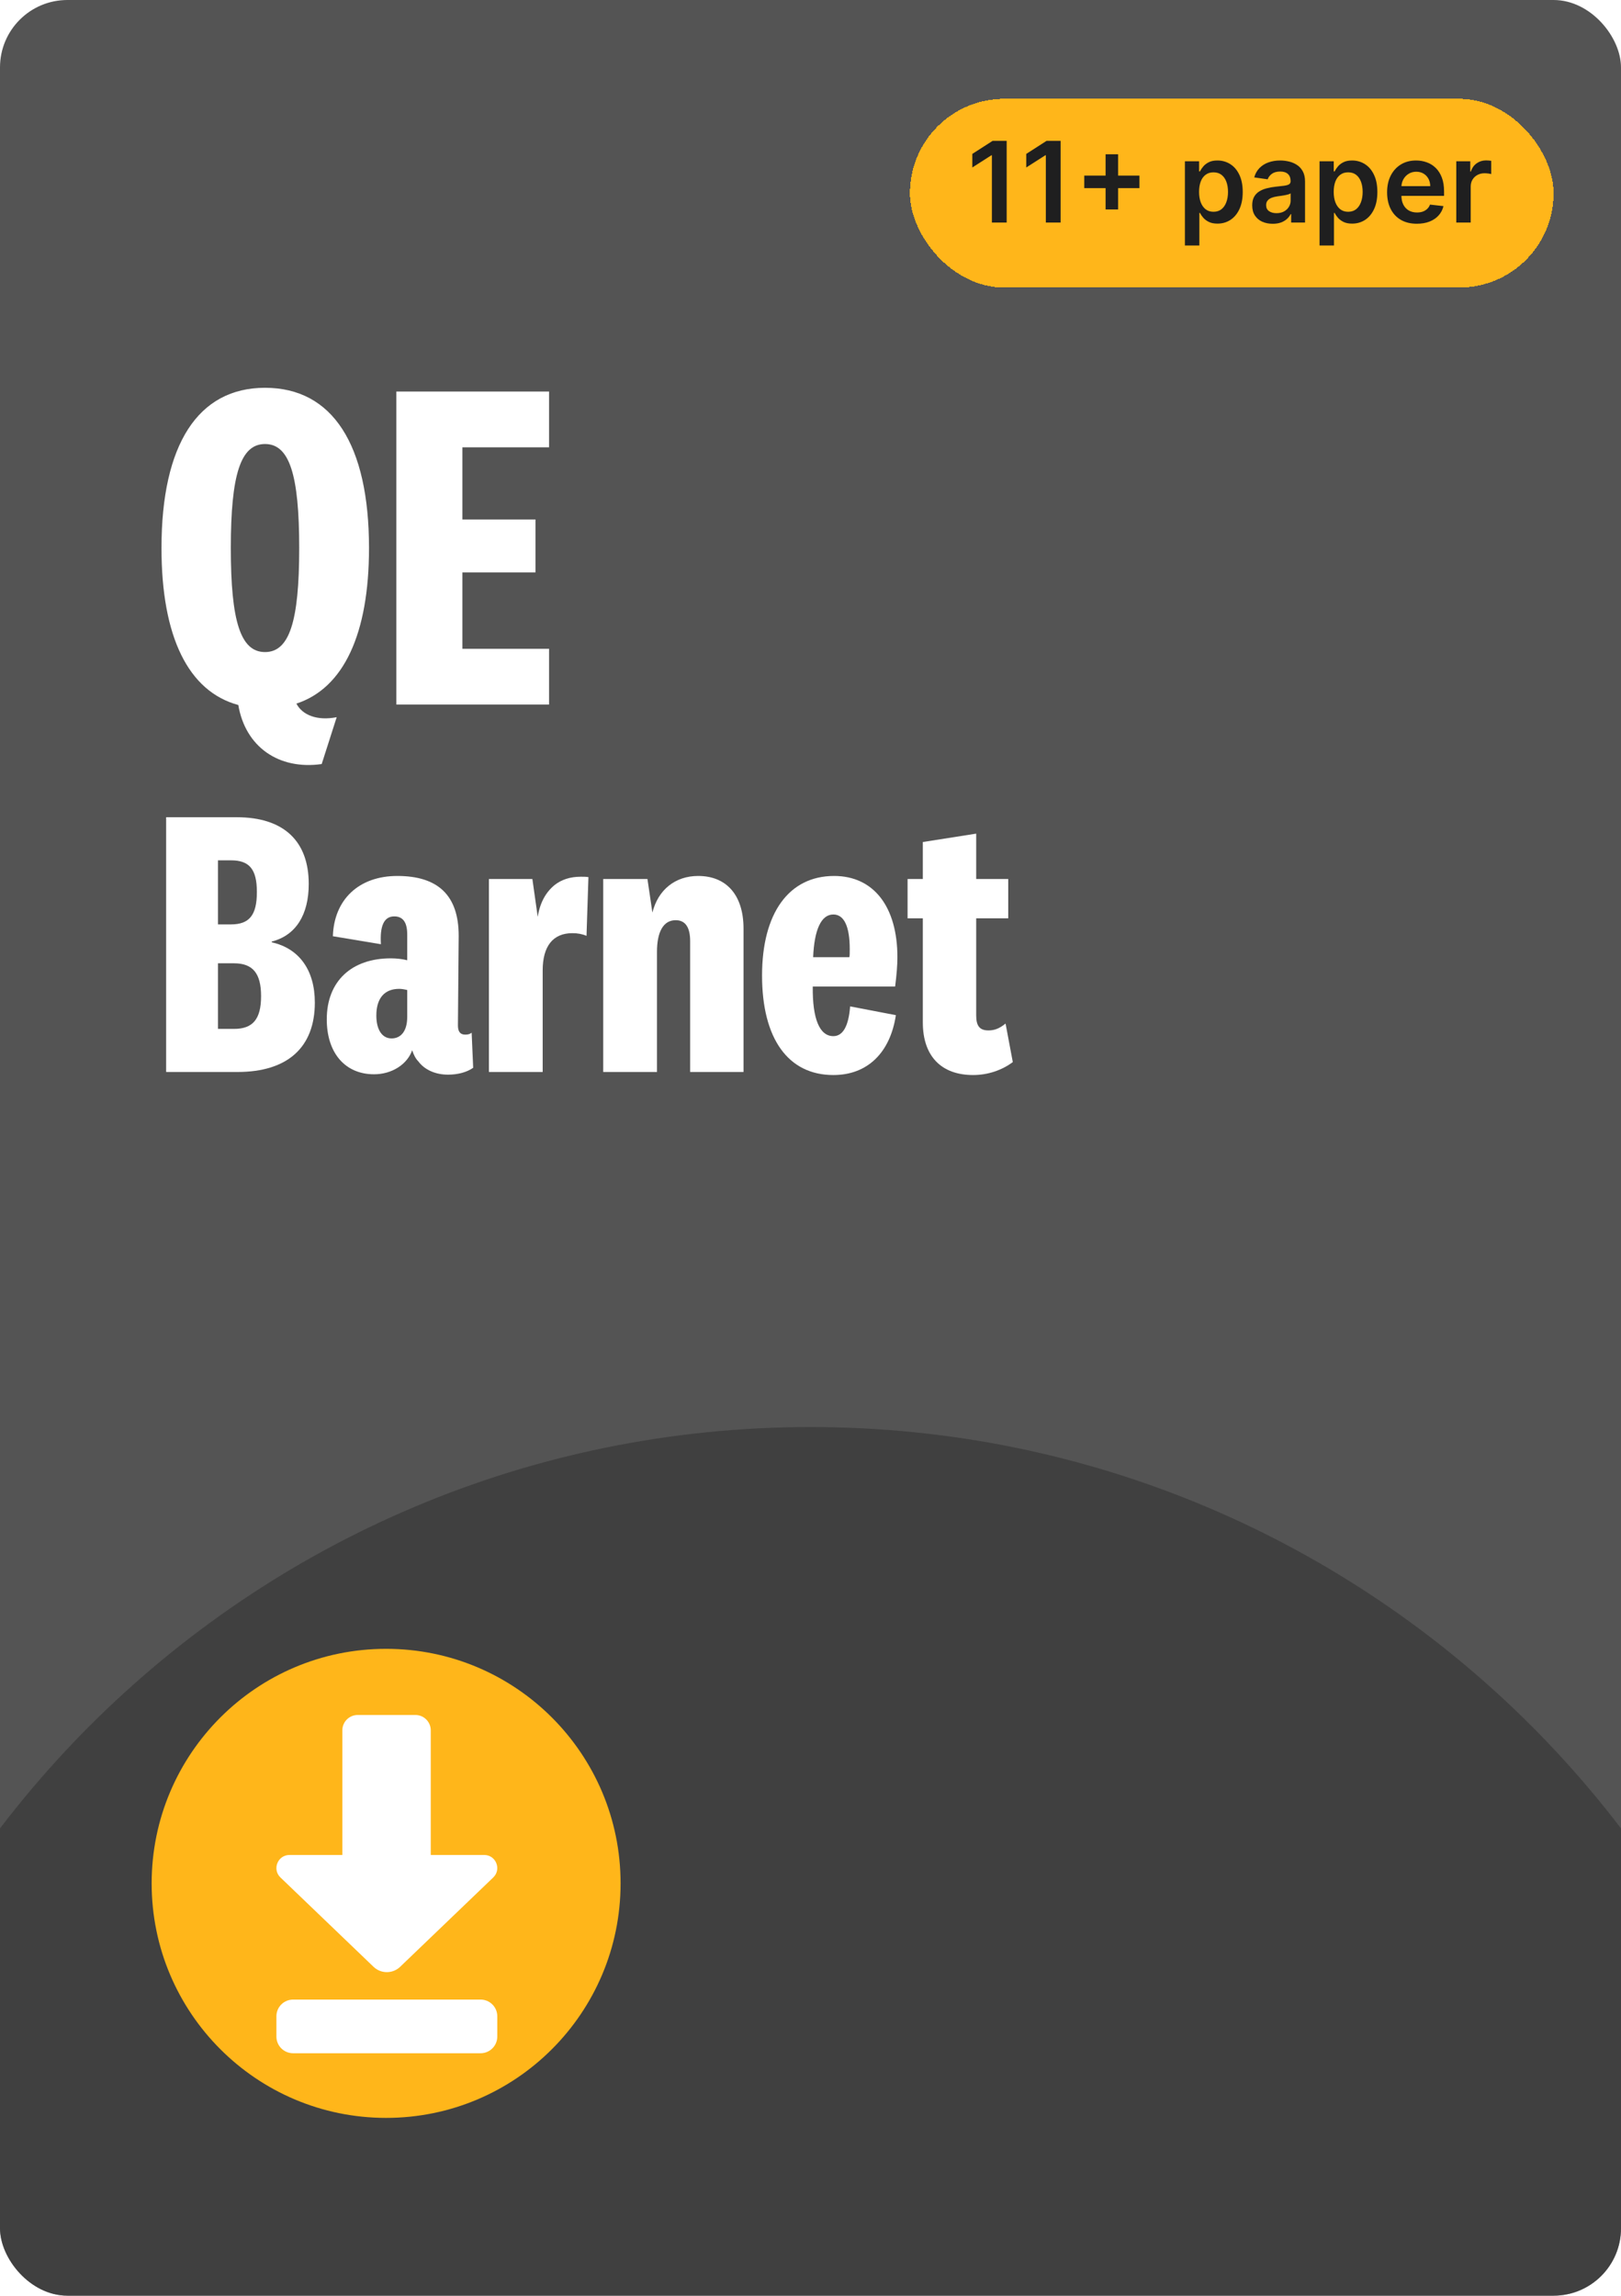
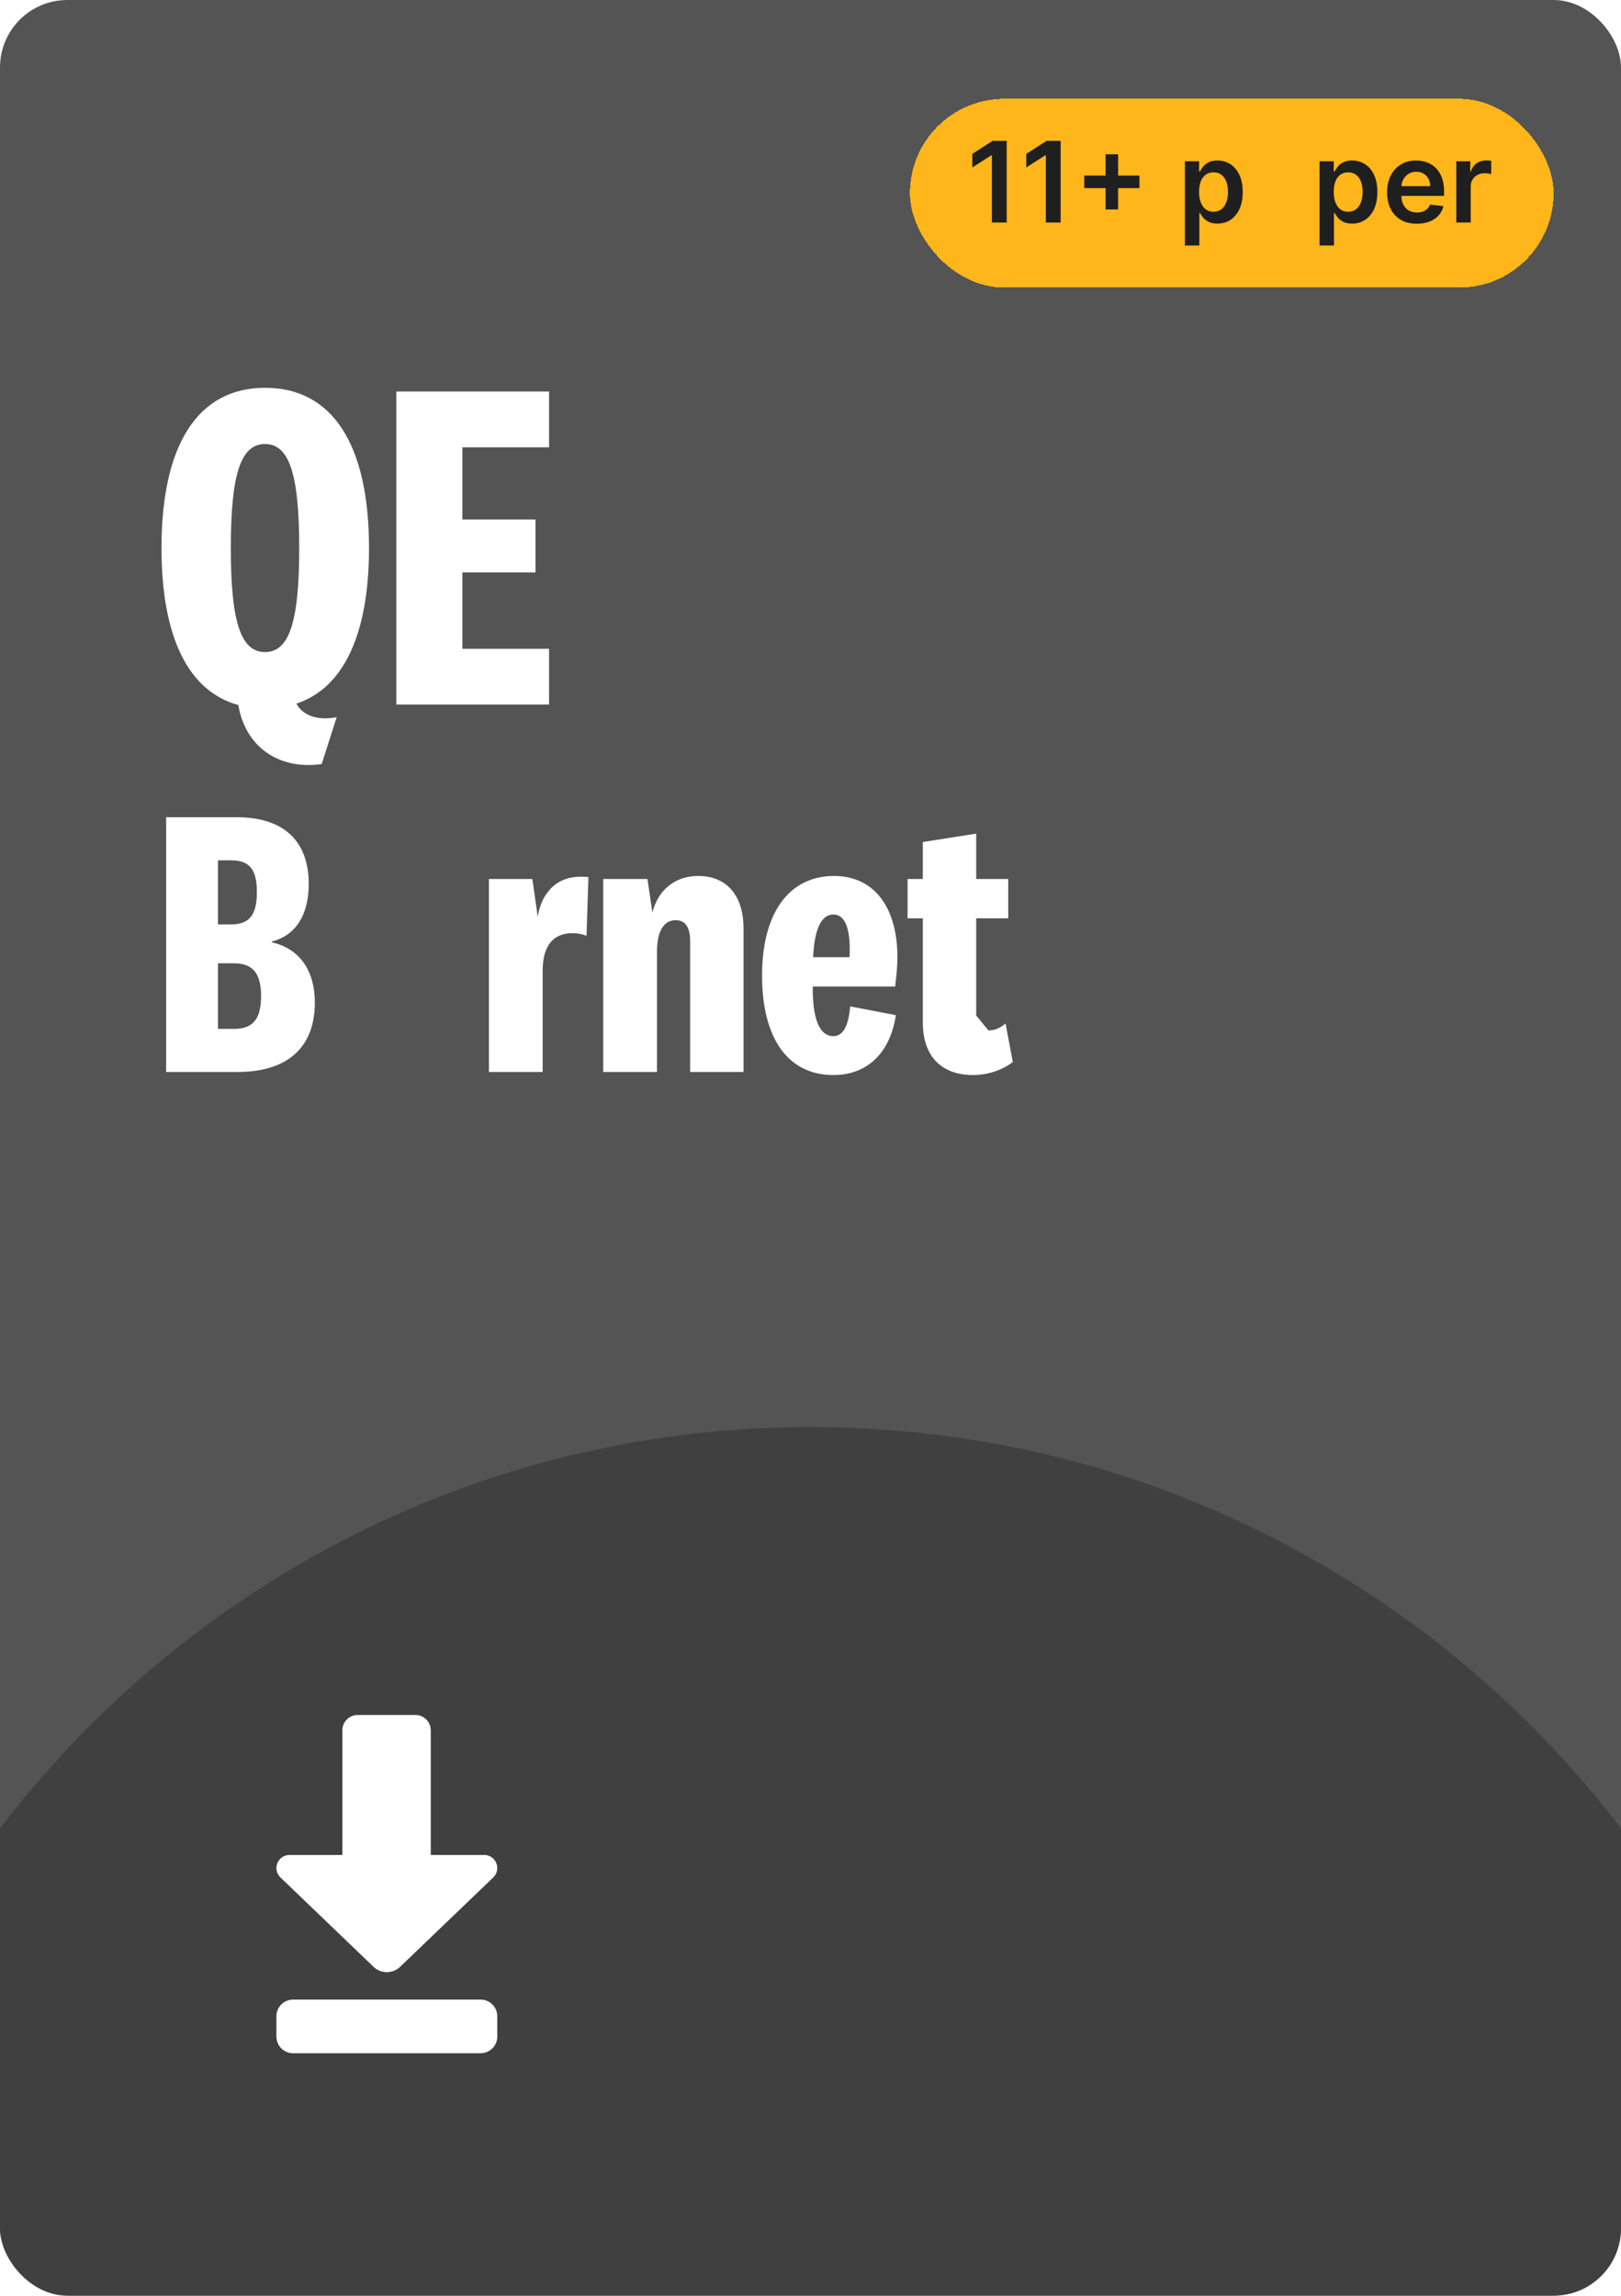
<svg xmlns="http://www.w3.org/2000/svg" fill="none" height="681" viewBox="0 0 481 681" width="481">
  <g clip-path="url(#clip0_11222_1260)">
    <path d="M0 20C0 8.954 8.954 0 20 0H461C472.046 0 481 8.954 481 20V661C481 672.046 472.046 681 461 681H20C8.954 681 0 672.046 0 661V20Z" fill="#545454" />
    <path d="M542.891 725.717C542.891 558.712 407.506 423.327 240.5 423.327C73.494 423.327 -61.891 558.712 -61.891 725.717C-61.891 892.723 73.494 1028.11 240.5 1028.11C407.506 1028.11 542.891 892.723 542.891 725.717Z" fill="#333333" opacity="0.6" />
    <path d="M137.209 169.802V192.459H162.924V209H117.61V116.148H162.924V132.689H137.209V154.095H158.893V169.802H137.209Z" fill="white" />
    <path d="M99.905 212.753L95.457 226.653C82.669 228.46 72.8 221.51 70.715 209.139C55.842 205.108 47.919 188.845 47.919 162.574C47.919 131.855 58.761 115.036 78.638 115.036C98.654 115.036 109.496 131.855 109.496 162.574C109.496 188.011 101.99 204.135 87.951 208.722C89.758 212.197 94.206 213.865 99.905 212.753ZM88.785 162.574C88.785 140.751 85.866 131.716 78.638 131.716C71.41 131.716 68.491 140.751 68.491 162.574C68.491 184.397 71.41 193.432 78.638 193.432C85.866 193.432 88.785 184.397 88.785 162.574Z" fill="white" />
-     <path d="M293.289 305.669C295.099 305.669 296.569 305.103 298.38 303.632L300.529 315.059C297.361 317.435 293.175 318.905 288.763 318.905C279.26 318.905 273.83 313.249 273.83 303.293V272.408H269.304V260.755H273.83V249.781L289.668 247.292V260.755H299.172V272.408H289.668V301.257C289.668 304.311 290.687 305.669 293.289 305.669Z" fill="white" />
+     <path d="M293.289 305.669C295.099 305.669 296.569 305.103 298.38 303.632L300.529 315.059C297.361 317.435 293.175 318.905 288.763 318.905C279.26 318.905 273.83 313.249 273.83 303.293V272.408H269.304V260.755H273.83V249.781L289.668 247.292V260.755H299.172V272.408H289.668V301.257Z" fill="white" />
    <path d="M247.28 307.366C250.109 307.366 251.806 304.424 252.258 298.541L265.834 301.143C264.137 312.343 257.349 318.905 247.28 318.905C233.818 318.905 226.125 308.044 226.125 289.377C226.125 270.937 234.044 259.85 247.507 259.85C259.273 259.85 266.287 269.013 266.287 283.947C266.287 286.323 266.061 289.151 265.608 292.658H241.171C241.058 302.275 243.208 307.366 247.28 307.366ZM247.28 271.276C243.66 271.276 241.624 275.801 241.284 283.947H252.032C252.145 283.381 252.145 282.929 252.145 281.571C252.145 274.783 250.448 271.276 247.28 271.276Z" fill="white" />
    <path d="M178.994 318V260.755H192.117L193.588 270.71C195.285 263.922 200.376 259.85 207.164 259.85C215.649 259.85 220.627 265.619 220.627 275.462V318H204.788V279.195C204.788 275.009 203.318 272.973 200.489 272.973C196.869 272.973 194.946 276.367 194.946 282.363V318H178.994Z" fill="white" />
    <path d="M174.604 260.189L174.038 277.612C172.681 277.046 171.323 276.82 169.852 276.82C164.082 276.82 161.028 280.666 161.028 287.907V318H145.076V260.755H157.973L159.557 271.955C160.236 267.769 161.933 264.715 164.535 262.565C166.685 260.868 169.287 260.076 172.341 260.076C173.133 260.076 173.812 260.076 174.604 260.189Z" fill="white" />
-     <path d="M116.196 308.044C119.024 308.044 120.835 305.782 120.835 301.709V293.676C120.269 293.563 119.364 293.337 118.459 293.337C114.047 293.337 111.671 296.165 111.671 301.256C111.671 305.442 113.368 308.044 116.196 308.044ZM117.893 259.85C130.111 259.85 136.108 265.733 136.108 277.612L135.881 304.198C135.881 306.008 136.56 306.913 138.031 306.913C138.823 306.913 139.388 306.8 139.954 306.347L140.407 316.756C138.483 318.113 135.768 318.792 132.94 318.792C129.32 318.792 126.039 317.434 124.115 314.832C123.323 314.04 122.758 312.909 122.305 311.552C120.835 315.737 116.309 318.679 110.992 318.679C102.394 318.679 96.963 312.343 96.963 302.388C96.963 291.074 104.317 284.286 115.97 284.286C117.78 284.286 119.477 284.513 120.835 284.852V277.159C120.835 273.652 119.59 271.842 116.988 271.842C113.933 271.842 112.689 274.67 113.028 280.1L98.773 277.725C99.113 266.864 106.467 259.85 117.893 259.85Z" fill="white" />
    <path d="M91.611 262.226C91.611 271.389 87.764 277.499 80.637 279.309V279.535C88.782 281.345 93.421 287.794 93.421 297.41C93.421 310.647 85.388 318 70.455 318H49.299V242.427H70.229C84.144 242.427 91.611 249.442 91.611 262.226ZM68.532 255.211H64.685V274.218H68.532C73.962 274.218 76.225 271.503 76.225 264.601C76.225 257.813 73.962 255.211 68.532 255.211ZM69.437 285.757H64.685V305.216H69.437C74.98 305.216 77.469 302.388 77.469 295.487C77.469 288.699 74.98 285.757 69.437 285.757Z" fill="white" />
    <g filter="url(#filter0_d_11222_1260)">
-       <path d="M184.146 556.289C184.146 594.713 152.997 625.861 114.573 625.861C76.149 625.861 45 594.713 45 556.289C45 517.865 76.149 486.716 114.573 486.716C152.997 486.716 184.146 517.865 184.146 556.289Z" fill="#FFB61A" />
      <path clip-rule="evenodd" d="M106.146 506.339C103.626 506.339 101.583 508.382 101.583 510.903V547.865H85.903C82.408 547.865 80.696 552.124 83.218 554.543L110.839 581.039C113.046 583.156 116.529 583.156 118.736 581.039L146.357 554.543C148.879 552.124 147.167 547.865 143.672 547.865H127.821V510.903C127.821 508.382 125.778 506.339 123.258 506.339H106.146Z" fill="white" fill-rule="evenodd" />
      <path d="M82.017 595.717C82.017 592.982 84.235 590.764 86.97 590.764H142.607C145.342 590.764 147.56 592.982 147.56 595.717V601.731C147.56 604.467 145.342 606.684 142.607 606.684H86.97C84.235 606.684 82.017 604.467 82.017 601.731V595.717Z" fill="white" />
    </g>
    <g filter="url(#filter1_d_11222_1260)">
      <rect fill="#FFB61A" height="56" rx="28" shape-rendering="crispEdges" width="191" x="270" y="26" />
      <path d="M432.123 62.708V44.536H436.275V47.564H436.464C436.796 46.515 437.364 45.707 438.168 45.139C438.981 44.563 439.907 44.275 440.948 44.275C441.185 44.275 441.449 44.287 441.741 44.311C442.041 44.327 442.289 44.354 442.486 44.394V48.333C442.305 48.27 442.017 48.215 441.623 48.168C441.236 48.112 440.862 48.085 440.499 48.085C439.718 48.085 439.016 48.255 438.393 48.594C437.778 48.925 437.293 49.386 436.938 49.978C436.583 50.569 436.405 51.252 436.405 52.025V62.708H432.123Z" fill="#1F1F1F" />
      <path d="M420.419 63.063C418.597 63.063 417.024 62.684 415.698 61.927C414.381 61.162 413.368 60.081 412.658 58.685C411.948 57.281 411.593 55.629 411.593 53.728C411.593 51.859 411.948 50.218 412.658 48.806C413.376 47.387 414.377 46.282 415.663 45.494C416.949 44.697 418.459 44.299 420.194 44.299C421.314 44.299 422.371 44.48 423.365 44.843C424.367 45.198 425.25 45.75 426.015 46.499C426.788 47.249 427.395 48.203 427.837 49.362C428.279 50.514 428.499 51.886 428.499 53.48V54.793H413.604V51.906H424.394C424.386 51.086 424.209 50.356 423.862 49.717C423.515 49.071 423.03 48.562 422.407 48.191C421.791 47.821 421.074 47.635 420.253 47.635C419.378 47.635 418.609 47.848 417.946 48.274C417.284 48.692 416.767 49.244 416.396 49.93C416.034 50.609 415.848 51.354 415.84 52.166V54.686C415.84 55.743 416.034 56.65 416.42 57.407C416.807 58.157 417.347 58.733 418.041 59.135C418.735 59.529 419.547 59.726 420.478 59.726C421.101 59.726 421.665 59.639 422.17 59.466C422.675 59.285 423.112 59.02 423.483 58.673C423.854 58.326 424.134 57.896 424.323 57.384L428.322 57.833C428.07 58.89 427.588 59.813 426.879 60.602C426.177 61.383 425.278 61.99 424.181 62.424C423.085 62.85 421.831 63.063 420.419 63.063Z" fill="#1F1F1F" />
      <path d="M391.552 69.522V44.535H395.763V47.541H396.012C396.233 47.099 396.544 46.63 396.947 46.133C397.349 45.628 397.893 45.198 398.579 44.843C399.265 44.48 400.141 44.299 401.206 44.299C402.61 44.299 403.875 44.658 405.003 45.375C406.139 46.085 407.038 47.138 407.701 48.534C408.371 49.922 408.706 51.626 408.706 53.645C408.706 55.641 408.379 57.337 407.724 58.733C407.07 60.129 406.179 61.193 405.051 61.927C403.923 62.66 402.645 63.027 401.217 63.027C400.176 63.027 399.313 62.854 398.626 62.507C397.94 62.16 397.388 61.742 396.97 61.252C396.56 60.756 396.241 60.286 396.012 59.845H395.834V69.522H391.552ZM395.752 53.622C395.752 54.797 395.917 55.826 396.248 56.709C396.588 57.593 397.073 58.283 397.704 58.78C398.343 59.269 399.116 59.513 400.023 59.513C400.969 59.513 401.762 59.261 402.401 58.756C403.039 58.243 403.521 57.545 403.844 56.662C404.175 55.771 404.341 54.757 404.341 53.622C404.341 52.494 404.179 51.492 403.856 50.617C403.532 49.741 403.051 49.055 402.412 48.558C401.774 48.061 400.977 47.813 400.023 47.813C399.108 47.813 398.331 48.053 397.692 48.534C397.053 49.015 396.568 49.69 396.237 50.557C395.913 51.425 395.752 52.446 395.752 53.622Z" fill="#1F1F1F" />
-       <path d="M377.65 63.074C376.499 63.074 375.462 62.869 374.539 62.459C373.624 62.041 372.898 61.426 372.362 60.614C371.833 59.801 371.569 58.8 371.569 57.609C371.569 56.583 371.759 55.735 372.137 55.065C372.516 54.395 373.032 53.858 373.687 53.456C374.342 53.054 375.079 52.75 375.899 52.545C376.727 52.332 377.583 52.178 378.467 52.084C379.531 51.973 380.395 51.874 381.058 51.788C381.72 51.693 382.201 51.551 382.501 51.362C382.809 51.165 382.962 50.861 382.962 50.451V50.38C382.962 49.489 382.698 48.798 382.17 48.309C381.641 47.821 380.88 47.576 379.886 47.576C378.837 47.576 378.005 47.805 377.39 48.262C376.783 48.72 376.373 49.26 376.16 49.883L372.161 49.315C372.476 48.211 372.997 47.288 373.722 46.547C374.448 45.797 375.335 45.237 376.384 44.867C377.433 44.488 378.593 44.299 379.863 44.299C380.738 44.299 381.61 44.401 382.477 44.606C383.345 44.812 384.138 45.151 384.855 45.624C385.573 46.089 386.149 46.724 386.583 47.529C387.024 48.333 387.245 49.339 387.245 50.545V62.708H383.128V60.211H382.986C382.726 60.716 382.359 61.189 381.886 61.631C381.42 62.065 380.833 62.416 380.123 62.684C379.421 62.944 378.597 63.074 377.65 63.074ZM378.762 59.927C379.622 59.927 380.367 59.758 380.998 59.419C381.629 59.072 382.114 58.614 382.454 58.046C382.801 57.478 382.974 56.859 382.974 56.189V54.047C382.84 54.158 382.611 54.26 382.288 54.355C381.972 54.45 381.618 54.532 381.223 54.603C380.829 54.675 380.438 54.738 380.052 54.793C379.665 54.848 379.33 54.895 379.046 54.935C378.407 55.022 377.836 55.163 377.331 55.361C376.826 55.558 376.428 55.834 376.136 56.189C375.844 56.536 375.698 56.986 375.698 57.538C375.698 58.326 375.986 58.922 376.562 59.324C377.138 59.726 377.871 59.927 378.762 59.927Z" fill="#1F1F1F" />
      <path d="M351.599 69.522V44.535H355.811V47.541H356.059C356.28 47.099 356.591 46.63 356.994 46.133C357.396 45.628 357.94 45.198 358.626 44.843C359.312 44.48 360.188 44.299 361.253 44.299C362.657 44.299 363.923 44.658 365.05 45.375C366.186 46.085 367.085 47.138 367.748 48.534C368.418 49.922 368.754 51.626 368.754 53.645C368.754 55.641 368.426 57.337 367.772 58.733C367.117 60.129 366.226 61.193 365.098 61.927C363.97 62.66 362.692 63.027 361.265 63.027C360.223 63.027 359.36 62.854 358.674 62.507C357.987 62.16 357.435 61.742 357.017 61.252C356.607 60.756 356.288 60.286 356.059 59.845H355.882V69.522H351.599ZM355.799 53.622C355.799 54.797 355.964 55.826 356.296 56.709C356.635 57.593 357.12 58.283 357.751 58.78C358.39 59.269 359.163 59.513 360.07 59.513C361.016 59.513 361.809 59.261 362.448 58.756C363.087 58.243 363.568 57.545 363.891 56.662C364.222 55.771 364.388 54.757 364.388 53.622C364.388 52.494 364.226 51.492 363.903 50.617C363.579 49.741 363.098 49.055 362.459 48.558C361.821 48.061 361.024 47.813 360.07 47.813C359.155 47.813 358.378 48.053 357.739 48.534C357.1 49.015 356.615 49.69 356.284 50.557C355.96 51.425 355.799 52.446 355.799 53.622Z" fill="#1F1F1F" />
      <path d="M328.064 58.827V42.453H331.779V58.827H328.064ZM321.735 52.498V48.783H338.109V52.498H321.735Z" fill="#1F1F1F" />
      <path d="M314.719 38.478V62.708H310.33V42.749H310.188L304.521 46.369V42.347L310.543 38.478H314.719Z" fill="#1F1F1F" />
      <path d="M298.712 38.478V62.708H294.323V42.749H294.181L288.514 46.369V42.347L294.535 38.478H298.712Z" fill="#1F1F1F" />
    </g>
  </g>
  <defs>
    <filter color-interpolation-filters="sRGB" filterUnits="userSpaceOnUse" height="176.721" id="filter0_d_11222_1260" width="176.721" x="26.212" y="470.328">
      <feFlood flood-opacity="0" result="BackgroundImageFix" />
      <feColorMatrix in="SourceAlpha" result="hardAlpha" type="matrix" values="0 0 0 0 0 0 0 0 0 0 0 0 0 0 0 0 0 0 127 0" />
      <feOffset dy="2.4" />
      <feGaussianBlur stdDeviation="9.394" />
      <feComposite in2="hardAlpha" operator="out" />
      <feColorMatrix type="matrix" values="0 0 0 0 0 0 0 0 0 0 0 0 0 0 0 0 0 0 0.12 0" />
      <feBlend in2="BackgroundImageFix" mode="normal" result="effect1_dropShadow_11222_1260" />
      <feBlend in="SourceGraphic" in2="effect1_dropShadow_11222_1260" mode="normal" result="shape" />
    </filter>
    <filter color-interpolation-filters="sRGB" filterUnits="userSpaceOnUse" height="86.148" id="filter1_d_11222_1260" width="221.148" x="254.926" y="14.235">
      <feFlood flood-opacity="0" result="BackgroundImageFix" />
      <feColorMatrix in="SourceAlpha" result="hardAlpha" type="matrix" values="0 0 0 0 0 0 0 0 0 0 0 0 0 0 0 0 0 0 127 0" />
      <feOffset dy="3.309" />
      <feGaussianBlur stdDeviation="7.537" />
      <feComposite in2="hardAlpha" operator="out" />
      <feColorMatrix type="matrix" values="0 0 0 0 0 0 0 0 0 0 0 0 0 0 0 0 0 0 0.12 0" />
      <feBlend in2="BackgroundImageFix" mode="normal" result="effect1_dropShadow_11222_1260" />
      <feBlend in="SourceGraphic" in2="effect1_dropShadow_11222_1260" mode="normal" result="shape" />
    </filter>
    <clipPath id="clip0_11222_1260">
      <rect fill="white" height="681" rx="20" width="481" />
    </clipPath>
  </defs>
</svg>